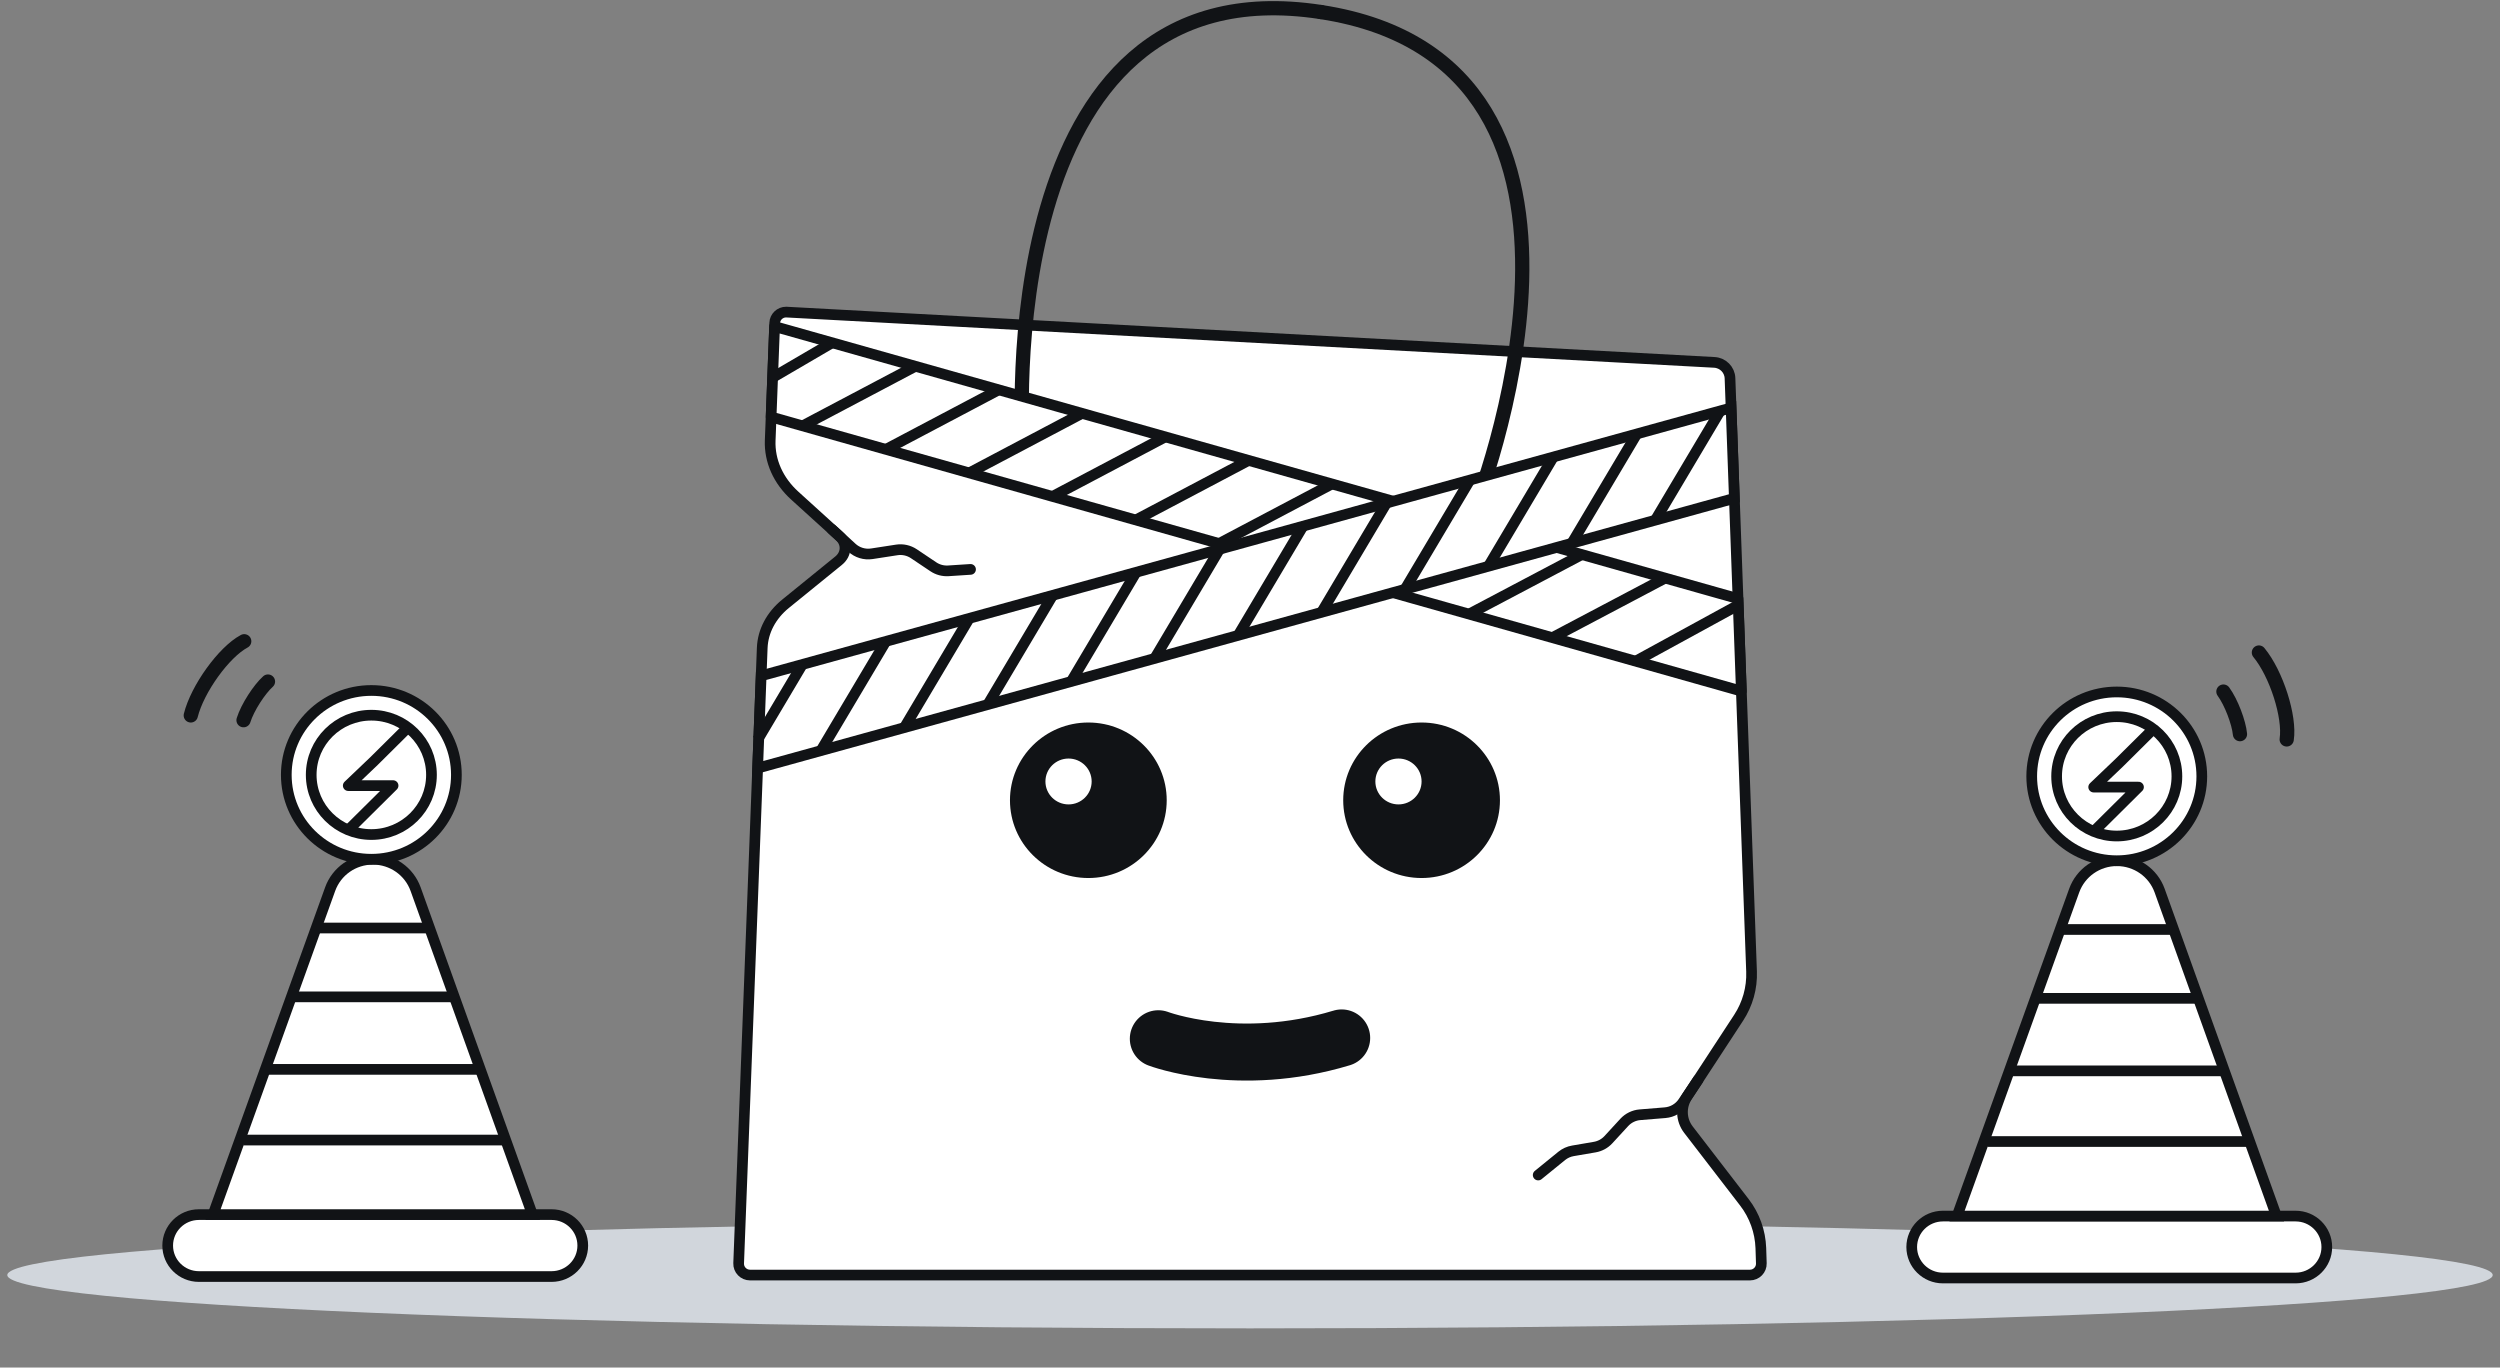
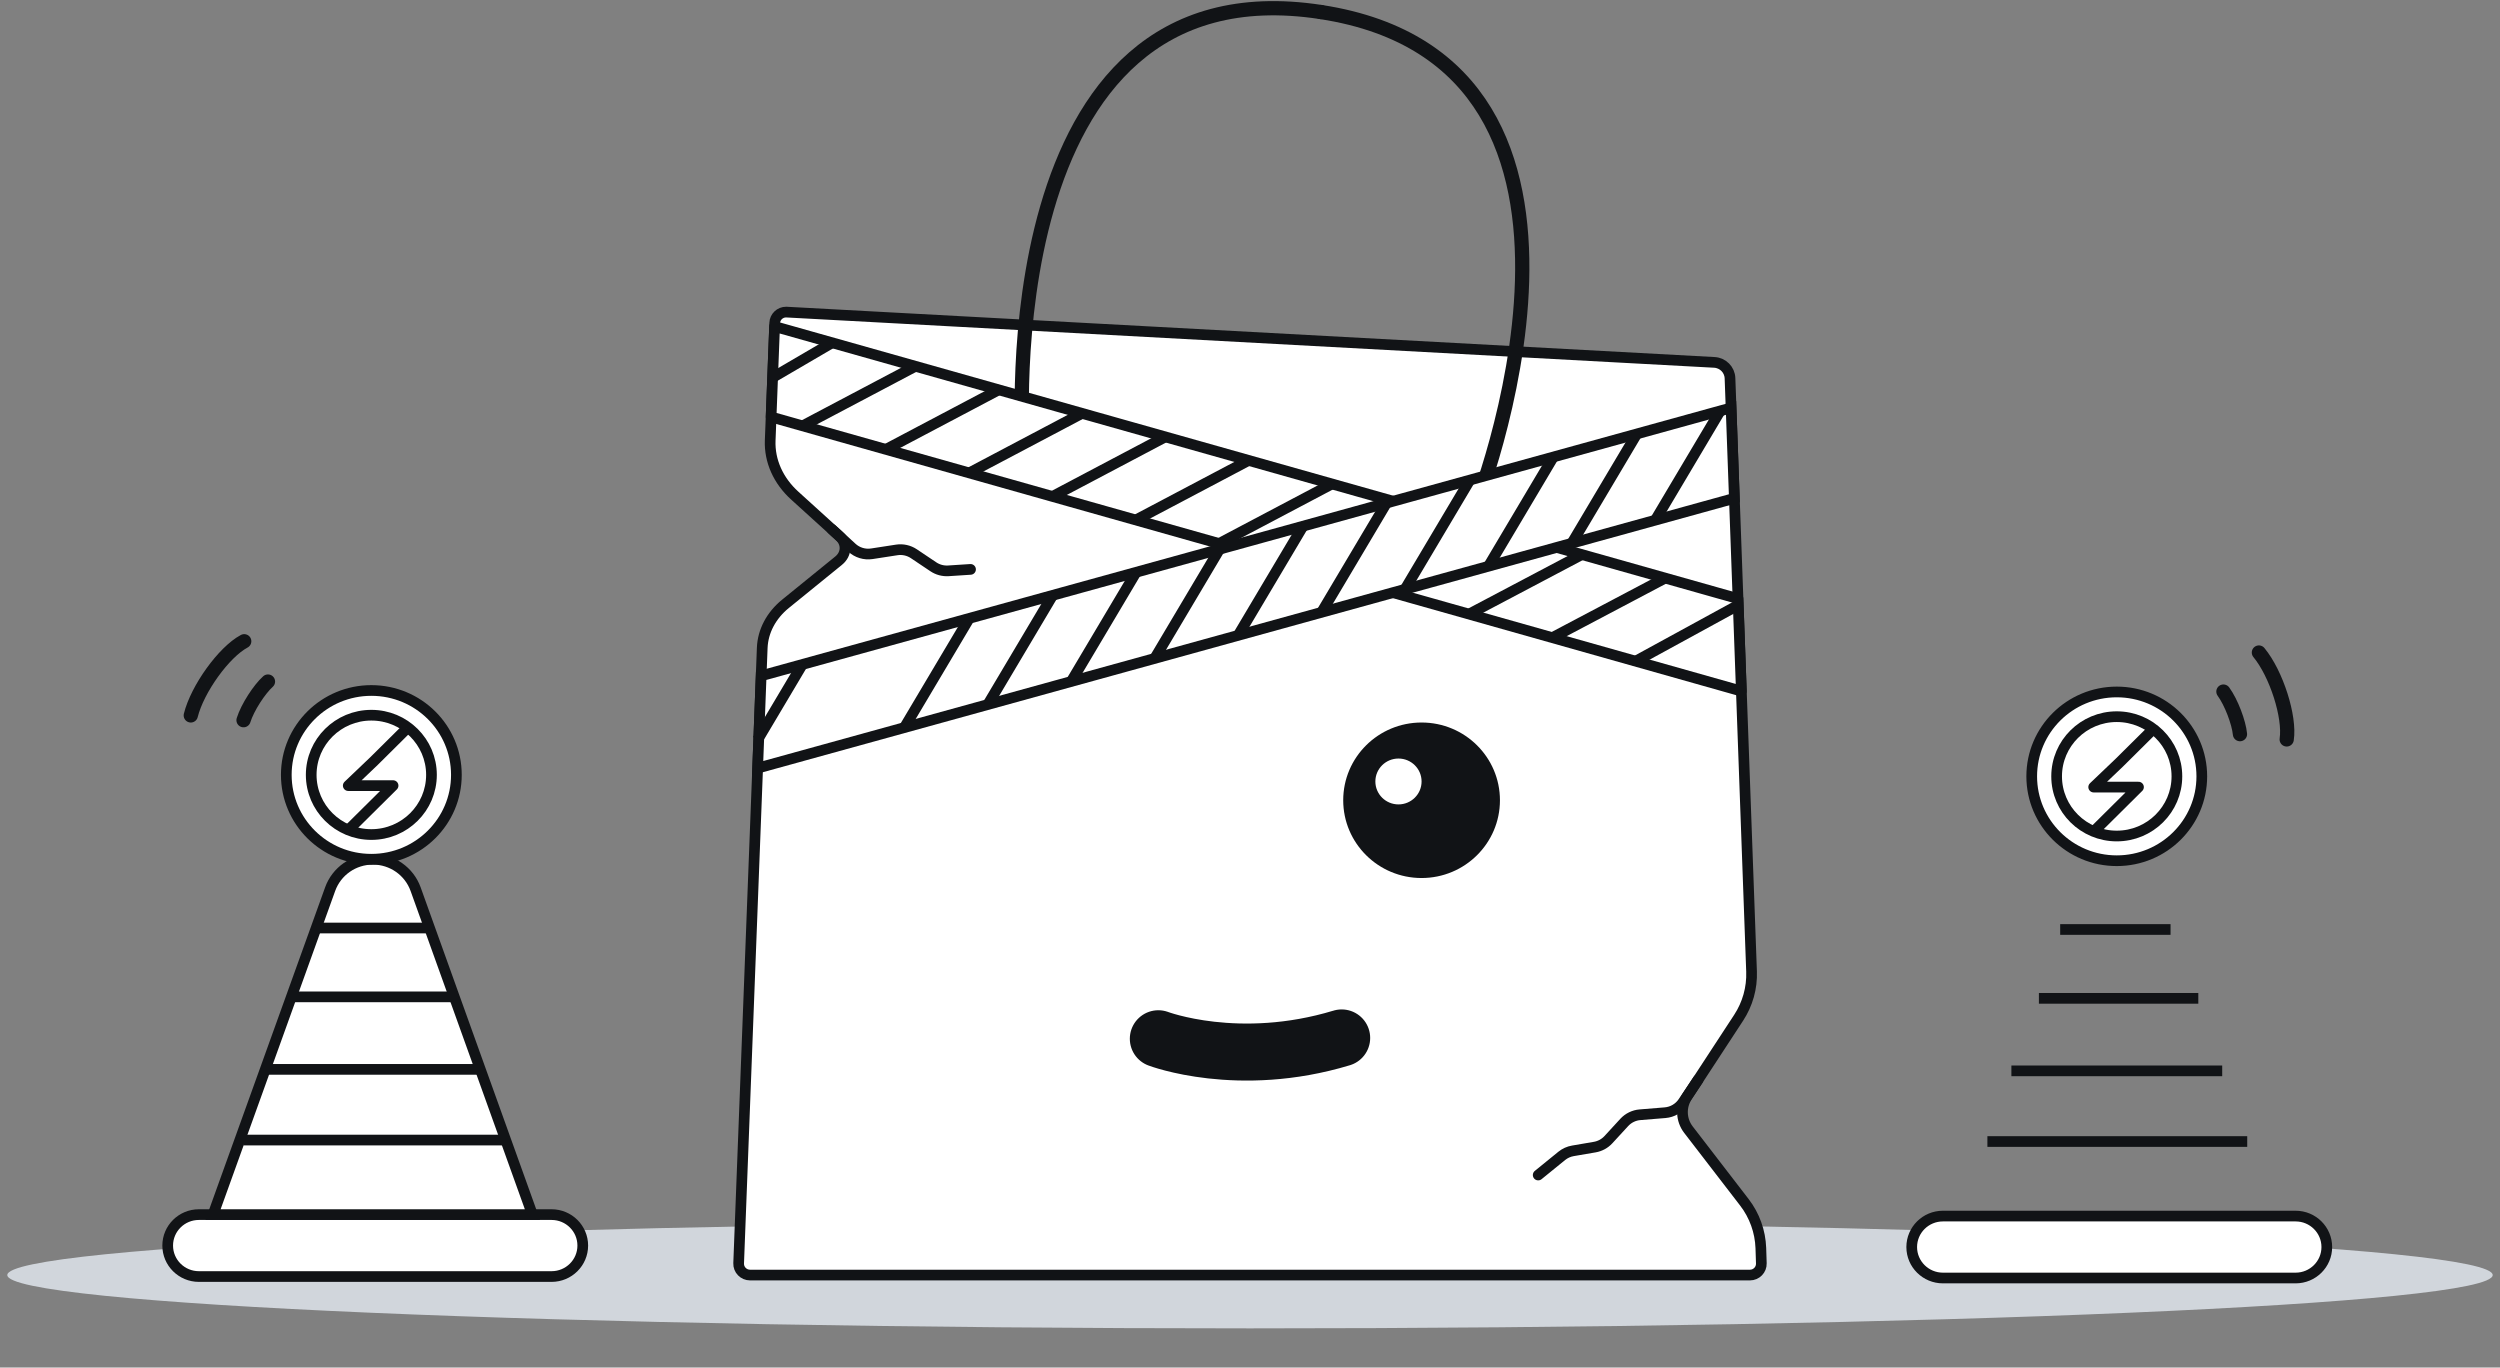
<svg xmlns="http://www.w3.org/2000/svg" width="234" height="128" viewBox="0 0 234 128" fill="none">
  <rect x="0" y="0" width="234" height="128" fill="#808080" stroke="none" />
  <g clip-path="url(#clip0_35548_13368)">
    <path d="M117 124.336C181.24 124.336 233.317 122.102 233.317 119.346C233.317 116.59 181.24 114.356 117 114.356C52.76 114.356 0.683 116.59 0.683 119.346C0.683 122.102 52.76 124.336 117 124.336Z" fill="#D1D6DC" />
    <path d="M209.661 68.716C209.561 67.653 208.859 65.754 208.112 64.732" stroke="#111316" stroke-width="1.334" stroke-miterlimit="10" stroke-linecap="round" />
    <path d="M214.035 69.209C214.357 67.1 213.07 63.061 211.433 61.077" stroke="#111316" stroke-width="1.334" stroke-miterlimit="10" stroke-linecap="round" />
    <path d="M25.082 63.793C24.284 64.509 23.172 66.204 22.795 67.41" stroke="#111316" stroke-width="1.334" stroke-miterlimit="10" stroke-linecap="round" />
    <path d="M22.859 60.022C20.964 61.03 18.477 64.472 17.857 66.962" stroke="#111316" stroke-width="1.334" stroke-miterlimit="10" stroke-linecap="round" />
    <path d="M214.867 113.825H181.858C180.245 113.825 178.937 115.123 178.937 116.724V116.724C178.937 118.324 180.245 119.622 181.858 119.622H214.867C216.481 119.622 217.789 118.324 217.789 116.724C217.789 115.123 216.481 113.825 214.867 113.825Z" fill="white" stroke="#111316" stroke-width="1.001" stroke-miterlimit="10" />
-     <path d="M213.078 113.825H183.179L194.143 83.361C194.747 81.684 196.348 80.564 198.142 80.564C199.938 80.564 201.54 81.686 202.143 83.364L213.078 113.825Z" fill="white" stroke="#111316" stroke-width="1.001" stroke-miterlimit="10" />
    <path d="M192.833 87H203.164" stroke="#111316" stroke-width="1.001" stroke-miterlimit="10" />
    <path d="M190.841 93.445H205.762" stroke="#111316" stroke-width="1.001" stroke-miterlimit="10" />
    <path d="M188.266 100.232H207.998" stroke="#111316" stroke-width="1.001" stroke-miterlimit="10" />
    <path d="M186.021 106.847H210.34" stroke="#111316" stroke-width="1.001" stroke-miterlimit="10" />
    <path d="M51.626 113.687H18.617C17.004 113.687 15.696 114.985 15.696 116.585C15.696 118.186 17.004 119.484 18.617 119.484H51.626C53.24 119.484 54.547 118.186 54.547 116.585C54.547 114.985 53.24 113.687 51.626 113.687Z" fill="white" stroke="#111316" stroke-width="1.001" stroke-miterlimit="10" />
    <path d="M49.837 113.687H19.938L30.902 83.223C31.505 81.546 33.106 80.426 34.901 80.426C36.697 80.426 38.299 81.547 38.902 83.226L49.837 113.687Z" fill="white" stroke="#111316" stroke-width="1.001" stroke-miterlimit="10" />
    <path d="M29.592 86.862H39.923" stroke="#111316" stroke-width="1.001" stroke-miterlimit="10" />
    <path d="M27.6 93.306H42.521" stroke="#111316" stroke-width="1.001" stroke-miterlimit="10" />
    <path d="M25.025 100.093H44.757" stroke="#111316" stroke-width="1.001" stroke-miterlimit="10" />
    <path d="M22.78 106.709H47.099" stroke="#111316" stroke-width="1.001" stroke-miterlimit="10" />
    <path d="M164.815 116.821C164.76 115.269 164.225 113.772 163.274 112.536L158.037 105.734C157.342 104.829 157.292 103.586 157.917 102.631L162.739 95.259C163.577 93.977 164 92.472 163.946 90.944L162.991 64.686L162.677 56.035L162.336 46.642L162.029 38.177L161.928 35.401C161.901 34.605 161.265 33.962 160.462 33.919L73.58 29.211C73.006 29.211 72.532 29.662 72.513 30.231L72.501 30.559L72.175 39.028L72.09 41.226C72.016 43.135 72.843 44.991 74.391 46.392L78.573 50.188C79.294 50.842 79.26 51.855 78.499 52.474L73.518 56.52C72.183 57.606 71.407 59.08 71.345 60.636L71.244 63.257L70.915 71.896L69.138 118.245C69.114 118.846 69.599 119.346 70.208 119.346H163.79C164.396 119.346 164.881 118.85 164.861 118.249L164.815 116.821ZM94.549 44.306C93.677 44.002 93.029 43.328 92.874 42.546C92.552 40.934 94.193 39.559 96.109 39.825C97.036 39.956 97.84 40.491 98.208 41.218C99.19 43.147 96.866 45.114 94.549 44.306Z" fill="white" stroke="#111316" stroke-width="1.001" stroke-miterlimit="10" />
    <path d="M95.731 41.382C95.731 41.382 92.504 -3.661 123.635 1.126" stroke="#111316" stroke-width="1.334" stroke-miterlimit="10" stroke-linecap="round" />
    <path d="M137.889 50.392C139.512 50.392 140.827 49.265 140.827 47.874C140.827 46.484 139.512 45.356 137.889 45.356C136.267 45.356 134.951 46.484 134.951 47.874C134.951 49.265 136.267 50.392 137.889 50.392Z" fill="white" stroke="#111316" stroke-width="1.001" stroke-miterlimit="10" />
    <path d="M90.842 53.295L88.768 53.43C88.27 53.462 87.776 53.33 87.363 53.053L85.538 51.829C85.068 51.514 84.496 51.387 83.936 51.473L81.608 51.832C80.93 51.937 80.24 51.728 79.737 51.265L77.884 49.561" stroke="#111316" stroke-width="1.001" stroke-miterlimit="10" stroke-linecap="round" />
    <path d="M143.975 109.983L146.181 108.19C146.481 107.947 146.839 107.784 147.221 107.719L149.27 107.368C149.761 107.283 150.21 107.039 150.546 106.674L152.031 105.059C152.414 104.644 152.94 104.387 153.505 104.341L155.853 104.149C156.537 104.093 157.158 103.729 157.538 103.162L158.936 101.075" stroke="#111316" stroke-width="1.001" stroke-miterlimit="10" stroke-linecap="round" />
    <path d="M137.95 47.874C137.95 47.874 154.766 5.914 123.635 1.126" stroke="#111316" stroke-width="1.334" stroke-miterlimit="10" stroke-linecap="round" />
    <path d="M108.42 97.227C108.42 97.227 115.92 100.081 125.58 97.151" stroke="#111316" stroke-width="5.337" stroke-miterlimit="10" stroke-linecap="round" />
-     <path d="M101.869 82.183C105.92 82.183 109.204 78.924 109.204 74.905C109.204 70.885 105.92 67.627 101.869 67.627C97.817 67.627 94.533 70.885 94.533 74.905C94.533 78.924 97.817 82.183 101.869 82.183Z" fill="#111316" />
    <path d="M100.016 75.293C101.211 75.293 102.179 74.332 102.179 73.146C102.179 71.96 101.211 70.999 100.016 70.999C98.821 70.999 97.852 71.96 97.852 73.146C97.852 74.332 98.821 75.293 100.016 75.293Z" fill="white" />
    <path d="M133.06 82.183C137.111 82.183 140.395 78.924 140.395 74.905C140.395 70.885 137.111 67.627 133.06 67.627C129.009 67.627 125.725 70.885 125.725 74.905C125.725 78.924 129.009 82.183 133.06 82.183Z" fill="#111316" />
    <path d="M130.897 75.293C132.092 75.293 133.06 74.332 133.06 73.146C133.06 71.96 132.092 70.999 130.897 70.999C129.702 70.999 128.734 71.96 128.734 73.146C128.734 74.332 129.702 75.293 130.897 75.293Z" fill="white" />
    <path d="M162.991 64.686L130.379 55.469H130.375L115.081 51.15L72.175 39.028L72.501 30.559L130.398 46.916L145.7 51.239L162.677 56.035L162.991 64.686Z" fill="white" stroke="#111316" stroke-width="1.001" stroke-linejoin="round" />
    <path d="M77.886 32.081L72.317 35.335" stroke="#111316" stroke-width="1.001" stroke-linejoin="round" />
    <path d="M93.48 36.487L82.919 42.064" stroke="#111316" stroke-width="1.001" stroke-linejoin="round" />
    <path d="M85.683 34.284L75.122 39.861" stroke="#111316" stroke-width="1.001" stroke-linejoin="round" />
    <path d="M109.074 40.892L98.513 46.469" stroke="#111316" stroke-width="1.001" stroke-linejoin="round" />
    <path d="M101.277 38.69L90.716 44.267" stroke="#111316" stroke-width="1.001" stroke-linejoin="round" />
    <path d="M124.668 45.298L114.107 50.875" stroke="#111316" stroke-width="1.001" stroke-linejoin="round" />
    <path d="M116.871 43.095L106.31 48.672" stroke="#111316" stroke-width="1.001" stroke-linejoin="round" />
    <path d="M140.263 49.704L129.701 55.281" stroke="#111316" stroke-width="1.001" stroke-linejoin="round" />
    <path d="M132.466 47.501L121.904 53.078" stroke="#111316" stroke-width="1.001" stroke-linejoin="round" />
    <path d="M148.06 51.907L137.498 57.484" stroke="#111316" stroke-width="1.001" stroke-linejoin="round" />
    <path d="M155.857 54.11L145.295 59.687" stroke="#111316" stroke-width="1.001" stroke-linejoin="round" />
    <path d="M162.699 56.639L153.092 61.89" stroke="#111316" stroke-width="1.001" stroke-linejoin="round" />
    <path d="M162.336 46.642L145.7 51.239L130.379 55.469H130.375L70.915 71.896L71.244 63.257L115.081 51.15L130.398 46.916L162.029 38.177L162.336 46.642Z" fill="white" stroke="#111316" stroke-width="1.001" stroke-miterlimit="10" />
    <path d="M75.103 62.192L70.915 69.24" stroke="#111316" stroke-width="1.001" stroke-miterlimit="10" />
    <path d="M90.723 57.877L84.646 68.103" stroke="#111316" stroke-width="1.001" stroke-miterlimit="10" />
-     <path d="M82.913 60.035L76.836 70.26" stroke="#111316" stroke-width="1.001" stroke-miterlimit="10" />
    <path d="M106.343 53.562L100.266 63.788" stroke="#111316" stroke-width="1.001" stroke-miterlimit="10" />
    <path d="M98.533 55.72L92.456 65.945" stroke="#111316" stroke-width="1.001" stroke-miterlimit="10" />
    <path d="M121.963 49.248L115.886 59.473" stroke="#111316" stroke-width="1.001" stroke-miterlimit="10" />
    <path d="M114.153 51.405L108.076 61.631" stroke="#111316" stroke-width="1.001" stroke-miterlimit="10" />
    <path d="M137.583 44.933L131.505 55.158" stroke="#111316" stroke-width="1.001" stroke-miterlimit="10" />
    <path d="M129.773 47.09L123.696 57.316" stroke="#111316" stroke-width="1.001" stroke-miterlimit="10" />
    <path d="M145.393 42.775L139.316 53.001" stroke="#111316" stroke-width="1.001" stroke-miterlimit="10" />
    <path d="M153.203 40.618L147.125 50.843" stroke="#111316" stroke-width="1.001" stroke-miterlimit="10" />
    <path d="M161.012 38.461L154.935 48.686" stroke="#111316" stroke-width="1.001" stroke-miterlimit="10" />
    <path d="M34.758 80.426C39.154 80.426 42.718 76.89 42.718 72.528C42.718 68.165 39.154 64.629 34.758 64.629C30.361 64.629 26.797 68.165 26.797 72.528C26.797 76.89 30.361 80.426 34.758 80.426Z" fill="white" stroke="#111316" stroke-width="1.001" stroke-miterlimit="10" />
    <path d="M34.758 78.113C37.866 78.113 40.386 75.612 40.386 72.528C40.386 69.443 37.866 66.943 34.758 66.943C31.649 66.943 29.129 69.443 29.129 72.528C29.129 75.612 31.649 78.113 34.758 78.113Z" fill="white" stroke="#111316" stroke-width="1.001" stroke-miterlimit="10" />
    <path d="M198.129 80.564C202.525 80.564 206.089 77.028 206.089 72.666C206.089 68.304 202.525 64.767 198.129 64.767C193.733 64.767 190.169 68.304 190.169 72.666C190.169 77.028 193.733 80.564 198.129 80.564Z" fill="white" stroke="#111316" stroke-width="1.001" stroke-miterlimit="10" />
    <path d="M32.597 77.695L36.792 73.534H32.597L35 71.243L38.086 68.181" fill="white" />
    <path d="M32.597 77.695L36.792 73.534H32.597L35 71.243L38.086 68.181" stroke="#111316" stroke-width="1.001" stroke-linejoin="round" />
    <path d="M198.129 78.251C201.237 78.251 203.758 75.751 203.758 72.666C203.758 69.581 201.237 67.081 198.129 67.081C195.02 67.081 192.5 69.581 192.5 72.666C192.5 75.751 195.02 78.251 198.129 78.251Z" fill="white" stroke="#111316" stroke-width="1.001" stroke-miterlimit="10" />
    <path d="M195.969 77.834L200.163 73.672H195.969L198.371 71.381L201.457 68.319" fill="white" />
    <path d="M195.969 77.834L200.163 73.672H195.969L198.371 71.381L201.457 68.319" stroke="#111316" stroke-width="1.001" stroke-linejoin="round" />
  </g>
  <defs>
    <clipPath id="clip0_35548_13368">
      <rect width="232.633" height="128" fill="white" transform="translate(0.683)" />
    </clipPath>
  </defs>
</svg>